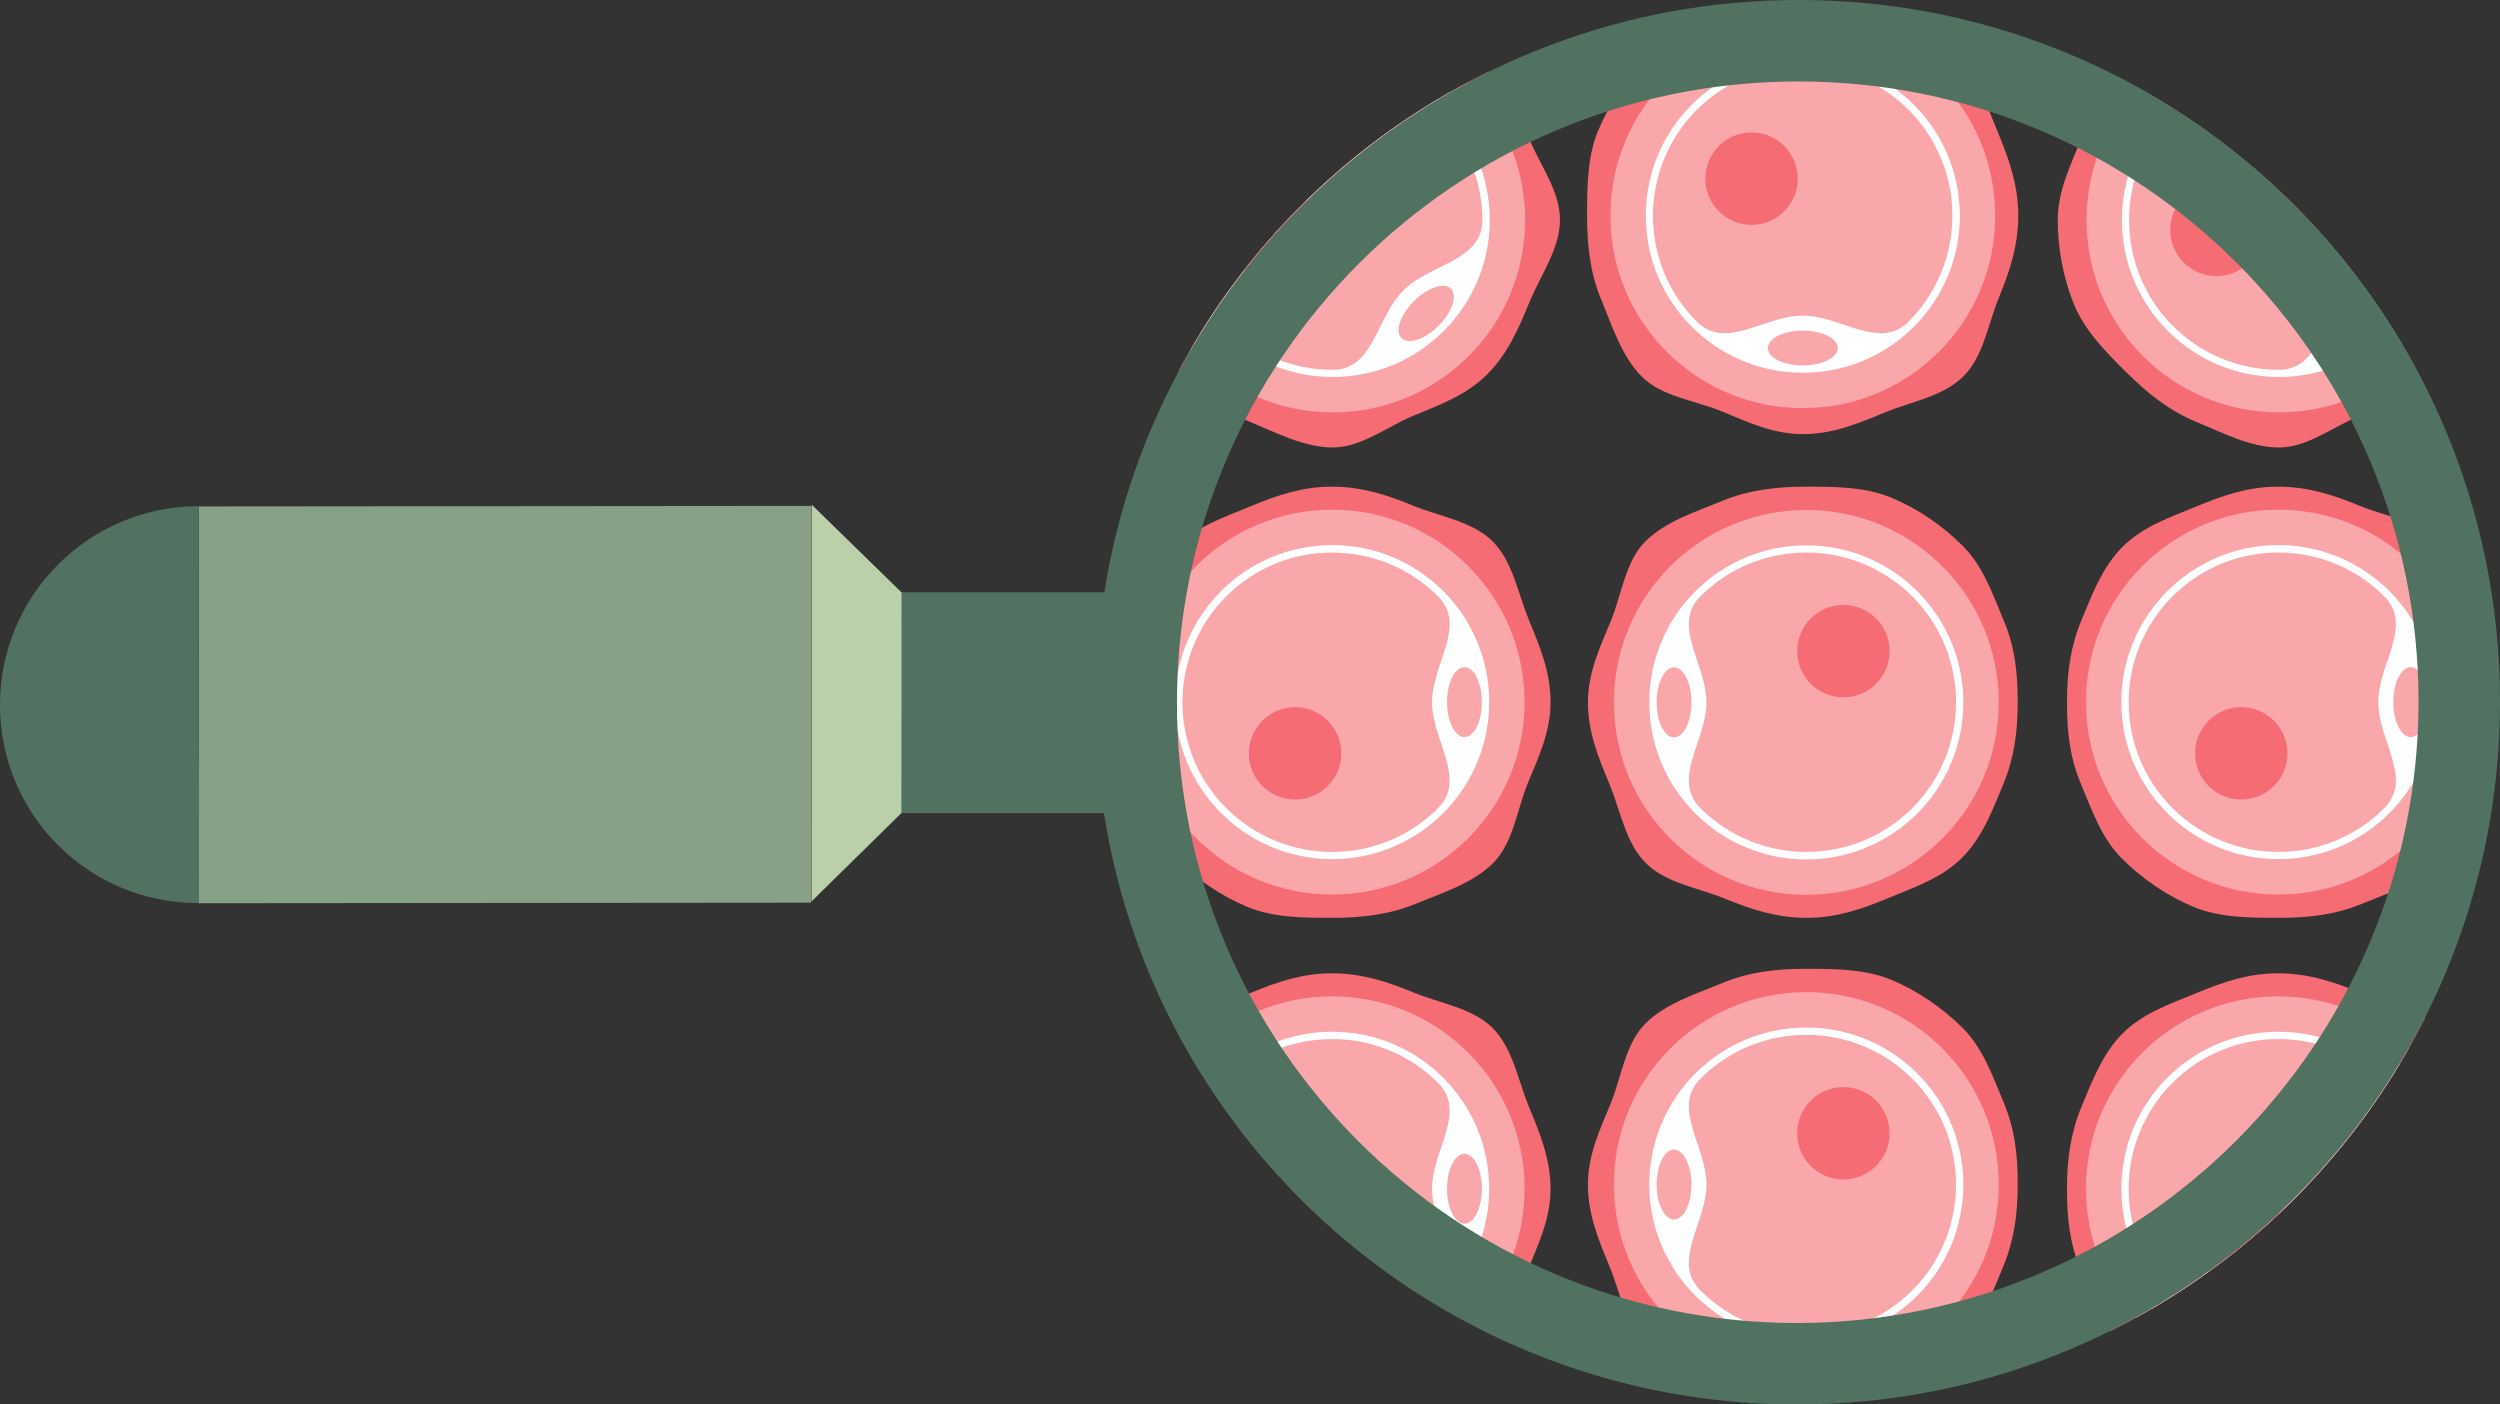
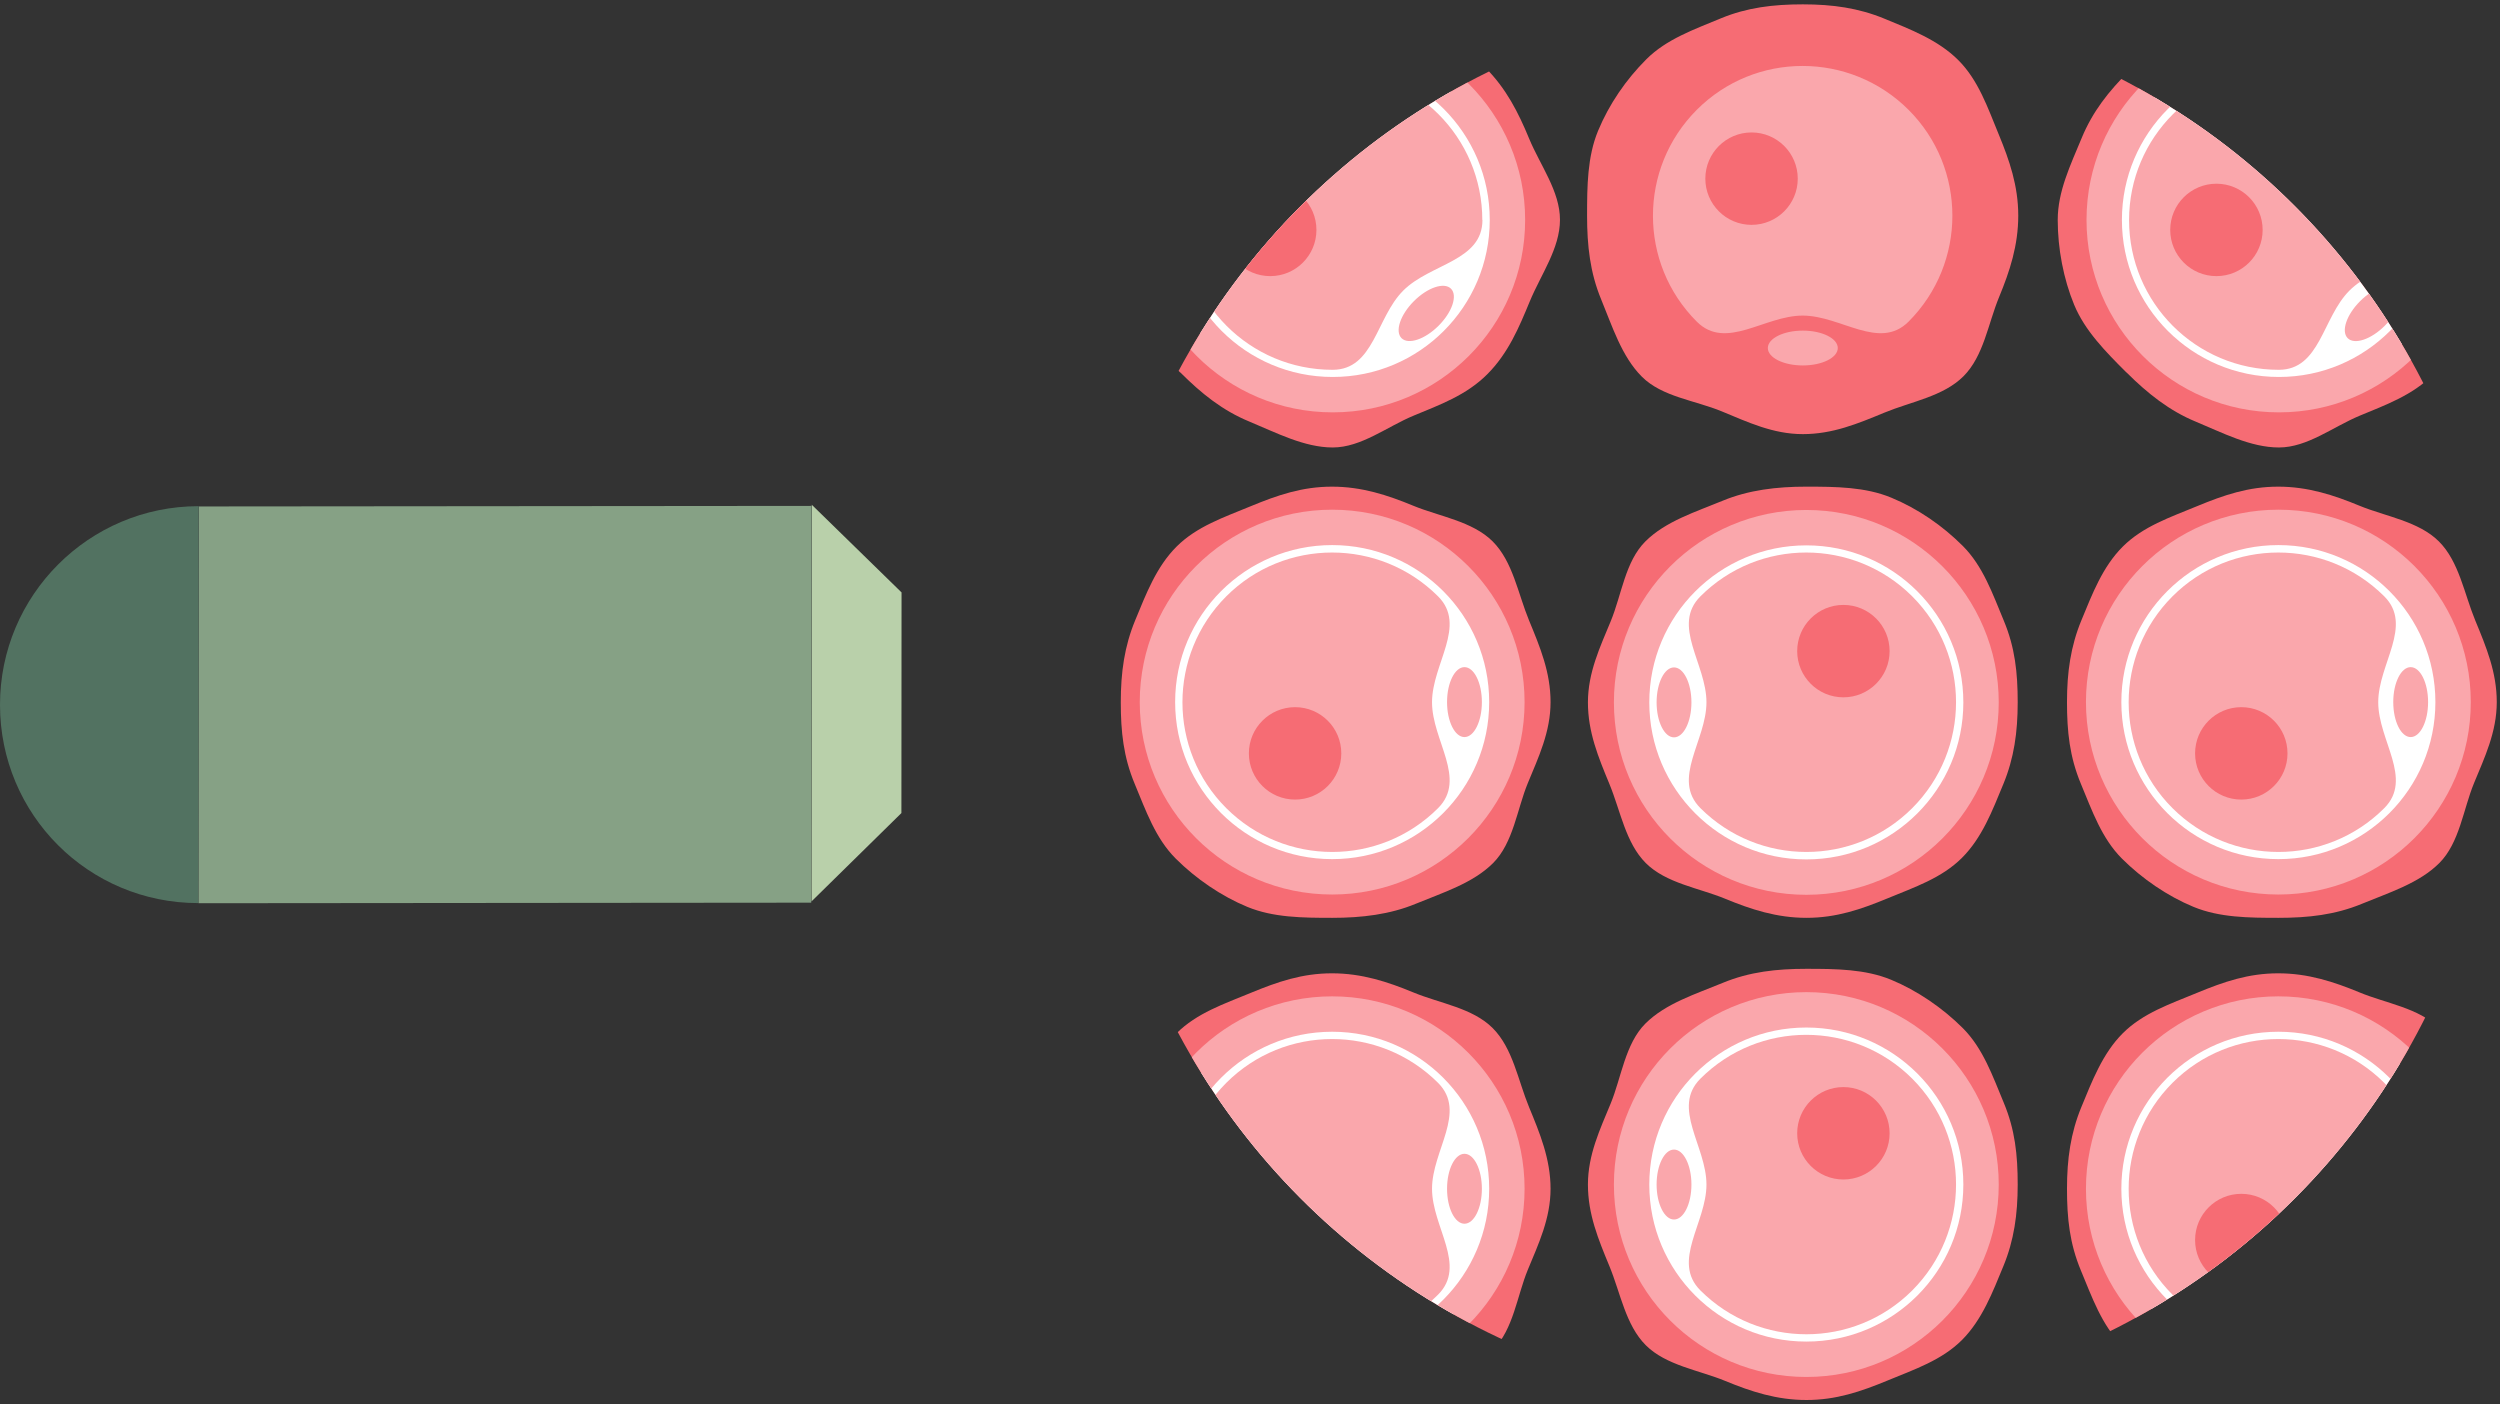
<svg xmlns="http://www.w3.org/2000/svg" id="Layer_1" viewBox="0 0 178 100">
  <rect x="0" y="0" width="178" height="100" fill="#333333" stroke="none" />
  <defs>
    <style>.cls-1,.cls-2{fill:none;}.cls-3{fill:#fff;stroke:#faa7ac;stroke-miterlimit:10;stroke-width:2.52px;}.cls-4{fill:#faa7ac;}.cls-5{fill:#f66c74;}.cls-6{fill:#b9d0aa;}.cls-7{fill:#86a185;}.cls-8{fill:#527261;}.cls-2{clip-path:url(#clippath);}</style>
    <clipPath id="clippath">
      <circle class="cls-1" cx="128" cy="50" r="50" />
    </clipPath>
  </defs>
  <g class="cls-2">
    <path class="cls-5" d="m84.03,26.52c-1.5-1.5-2.96-2.98-3.72-4.82-.79-1.91-1.17-4-1.17-6.04s.91-3.91,1.7-5.82,1.91-3.32,3.41-4.82c1.5-1.5,2.99-2.62,4.83-3.39S92.85,0,94.89,0s3.87.91,5.78,1.7,3.57,1.61,5.07,3.1,2.37,3.22,3.13,5.06c.79,1.91,2.2,3.75,2.2,5.79s-1.36,3.9-2.15,5.81c-.76,1.84-1.53,3.69-3.03,5.19-1.5,1.5-3.38,2.17-5.23,2.94-1.91.79-3.74,2.27-5.77,2.27s-4.04-1.06-5.95-1.85-3.41-2-4.91-3.5Z" />
    <circle class="cls-3" cx="94.89" cy="15.66" r="12.44" />
    <path class="cls-4" d="m105.55,15.66c0,2.94-3.71,3.1-5.64,5.03-1.93,1.93-2.08,5.64-5.03,5.64-5.89,0-10.66-4.77-10.66-10.66,0-5.89,4.77-10.66,10.66-10.66,5.89,0,10.66,4.77,10.66,10.66Z" />
    <ellipse class="cls-4" cx="101.55" cy="22.32" rx="2.49" ry="1.24" transform="translate(13.96 78.34) rotate(-45)" />
    <circle class="cls-5" cx="90.44" cy="16.37" r="3.29" />
    <path class="cls-5" d="m151.4,26.52c-1.5-1.5-2.96-2.98-3.72-4.82s-1.17-4-1.17-6.04.91-3.91,1.7-5.82,1.91-3.32,3.41-4.82,2.99-2.62,4.83-3.39S160.23,0,162.26,0s3.87.91,5.78,1.7,3.57,1.61,5.07,3.1c1.5,1.5,2.37,3.22,3.13,5.06.79,1.91,2.2,3.75,2.2,5.79s-1.36,3.9-2.15,5.81c-.76,1.84-1.53,3.69-3.03,5.19-1.5,1.5-3.38,2.17-5.23,2.94-1.91.79-3.74,2.27-5.77,2.27s-4.04-1.06-5.95-1.85c-1.84-.76-3.41-2-4.91-3.5Z" />
    <circle class="cls-3" cx="162.26" cy="15.66" r="12.44" />
    <path class="cls-4" d="m172.92,15.66c0,2.94-3.71,3.1-5.64,5.03s-2.08,5.64-5.03,5.64c-5.89,0-10.66-4.77-10.66-10.66,0-5.89,4.77-10.66,10.66-10.66,5.89,0,10.66,4.77,10.66,10.66Z" />
    <ellipse class="cls-4" cx="168.92" cy="22.32" rx="2.49" ry="1.24" transform="translate(33.69 125.98) rotate(-45)" />
    <circle class="cls-5" cx="157.81" cy="16.37" r="3.29" />
    <path class="cls-5" d="m113,15.36c0-2.12.02-4.2.78-6.04.79-1.91,2-3.66,3.44-5.1s3.4-2.12,5.32-2.92c1.84-.76,3.7-.99,5.82-.99s3.97.26,5.81,1.02,3.82,1.51,5.26,2.95,2.09,3.38,2.88,5.29c.76,1.84,1.39,3.66,1.39,5.78s-.6,3.95-1.36,5.79c-.79,1.91-1.1,4.21-2.54,5.65-1.44,1.44-3.72,1.8-5.63,2.59s-3.69,1.53-5.81,1.53-3.93-.86-5.77-1.62c-1.91-.79-4.25-1.03-5.69-2.47-1.44-1.44-2.11-3.6-2.9-5.51s-1-3.83-1-5.95Z" />
-     <path class="cls-3" d="m115.92,15.36c0-6.87,5.57-12.44,12.44-12.44s12.44,5.57,12.44,12.44c0,6.87-5.57,12.44-12.44,12.44-6.87,0-12.44-5.57-12.44-12.44Z" />
    <path class="cls-4" d="m135.89,22.9c-2.08,2.08-4.81-.43-7.54-.43-2.73,0-5.46,2.51-7.54.43-4.16-4.16-4.16-10.91,0-15.08s10.91-4.16,15.08,0c4.16,4.16,4.16,10.91,0,15.08Z" />
    <ellipse class="cls-4" cx="128.36" cy="24.78" rx="2.49" ry="1.24" />
    <circle class="cls-5" cx="124.71" cy="12.72" r="3.29" />
    <path class="cls-5" d="m162.22,65.35c-2.12,0-4.2-.02-6.04-.78s-3.66-2-5.1-3.44-2.12-3.4-2.92-5.32-.99-3.7-.99-5.82.26-3.97,1.02-5.81c.79-1.91,1.51-3.82,2.95-5.26,1.44-1.44,3.38-2.09,5.29-2.88s3.66-1.39,5.78-1.39,3.95.6,5.79,1.36,4.21,1.1,5.65,2.54,1.8,3.72,2.59,5.63,1.53,3.69,1.53,5.81-.86,3.93-1.62,5.77-1.03,4.25-2.47,5.69c-1.44,1.44-3.6,2.11-5.51,2.9s-3.83,1-5.95,1Z" />
    <circle class="cls-3" cx="162.22" cy="49.99" r="12.44" />
    <path class="cls-4" d="m169.76,42.46c2.08,2.08-.43,4.81-.43,7.54s2.51,5.46.43,7.54c-4.16,4.16-10.91,4.16-15.08,0-4.16-4.16-4.16-10.91,0-15.08,4.16-4.16,10.91-4.16,15.08,0Z" />
    <ellipse class="cls-4" cx="171.64" cy="49.99" rx="1.24" ry="2.49" />
    <circle class="cls-5" cx="159.58" cy="53.64" r="3.29" />
    <path class="cls-5" d="m128.61,34.65c2.12,0,4.2.02,6.04.78,1.91.79,3.66,2,5.1,3.44,1.44,1.44,2.12,3.4,2.92,5.32s.99,3.7.99,5.82-.26,3.97-1.02,5.81c-.79,1.91-1.51,3.82-2.95,5.26s-3.38,2.09-5.29,2.88-3.66,1.39-5.78,1.39-3.95-.6-5.79-1.36-4.21-1.1-5.65-2.54c-1.44-1.44-1.8-3.72-2.59-5.63s-1.53-3.69-1.53-5.81.86-3.93,1.62-5.77c.79-1.91,1.03-4.25,2.47-5.69,1.44-1.44,3.6-2.11,5.51-2.9,1.84-.76,3.83-1,5.95-1Z" />
    <circle class="cls-3" cx="128.61" cy="50.01" r="12.44" />
    <path class="cls-4" d="m121.07,57.54c-2.08-2.08.43-4.81.43-7.54s-2.51-5.46-.43-7.54c4.16-4.16,10.91-4.16,15.08,0,4.16,4.16,4.16,10.91,0,15.08-4.16,4.16-10.91,4.16-15.08,0Z" />
    <ellipse class="cls-4" cx="119.19" cy="50.01" rx="1.24" ry="2.49" />
    <circle class="cls-5" cx="131.25" cy="46.36" r="3.29" />
    <path class="cls-5" d="m94.85,65.35c-2.12,0-4.2-.02-6.04-.78s-3.66-2-5.1-3.44c-1.44-1.44-2.12-3.4-2.92-5.32s-.99-3.7-.99-5.82.26-3.97,1.02-5.81c.79-1.91,1.51-3.82,2.95-5.26,1.44-1.44,3.38-2.09,5.29-2.88s3.66-1.39,5.78-1.39,3.95.6,5.79,1.36,4.21,1.1,5.65,2.54,1.8,3.72,2.59,5.63,1.53,3.69,1.53,5.81-.86,3.93-1.62,5.77-1.03,4.25-2.47,5.69c-1.44,1.44-3.6,2.11-5.51,2.9-1.84.76-3.83,1-5.95,1Z" />
    <circle class="cls-3" cx="94.85" cy="49.99" r="12.44" />
    <path class="cls-4" d="m102.39,42.46c2.08,2.08-.43,4.81-.43,7.54s2.51,5.46.43,7.54c-4.16,4.16-10.91,4.16-15.08,0-4.16-4.16-4.16-10.91,0-15.08,4.16-4.16,10.91-4.16,15.08,0Z" />
    <ellipse class="cls-4" cx="104.27" cy="49.99" rx="1.24" ry="2.49" />
    <circle class="cls-5" cx="92.21" cy="53.64" r="3.29" />
    <path class="cls-5" d="m162.22,100c-2.12,0-4.2-.02-6.04-.78s-3.66-2-5.1-3.44c-1.44-1.44-2.12-3.4-2.92-5.32s-.99-3.7-.99-5.82.26-3.97,1.02-5.81,1.51-3.82,2.95-5.26c1.44-1.44,3.38-2.09,5.29-2.88s3.66-1.39,5.78-1.39,3.95.6,5.79,1.36c1.91.79,4.21,1.1,5.65,2.54s1.8,3.72,2.59,5.63c.76,1.84,1.53,3.69,1.53,5.81s-.86,3.93-1.62,5.77-1.03,4.25-2.47,5.69-3.6,2.11-5.51,2.9-3.83,1-5.95,1Z" />
    <circle class="cls-3" cx="162.22" cy="84.64" r="12.44" />
    <path class="cls-4" d="m169.76,77.1c2.08,2.08-.43,4.81-.43,7.54s2.51,5.46.43,7.54c-4.16,4.16-10.91,4.16-15.08,0-4.16-4.16-4.16-10.91,0-15.08,4.16-4.16,10.91-4.16,15.08,0Z" />
    <ellipse class="cls-4" cx="171.64" cy="84.64" rx="1.24" ry="2.49" />
    <circle class="cls-5" cx="159.58" cy="88.29" r="3.29" />
    <path class="cls-5" d="m128.61,68.98c2.12,0,4.2.02,6.04.78s3.66,2,5.1,3.44,2.12,3.4,2.92,5.32.99,3.7.99,5.82-.26,3.97-1.02,5.81-1.51,3.82-2.95,5.26c-1.44,1.44-3.38,2.09-5.29,2.88s-3.66,1.39-5.78,1.39-3.95-.6-5.79-1.36-4.21-1.1-5.65-2.54-1.8-3.72-2.59-5.63-1.53-3.69-1.53-5.81.86-3.93,1.62-5.77,1.03-4.25,2.47-5.69,3.6-2.11,5.51-2.9,3.83-1,5.95-1Z" />
    <circle class="cls-3" cx="128.61" cy="84.34" r="12.44" />
    <path class="cls-4" d="m121.07,91.88c-2.08-2.08.43-4.81.43-7.54,0-2.73-2.51-5.46-.43-7.54,4.16-4.16,10.91-4.16,15.08,0,4.16,4.16,4.16,10.91,0,15.08-4.16,4.16-10.91,4.16-15.08,0Z" />
    <ellipse class="cls-4" cx="119.19" cy="84.34" rx="1.24" ry="2.49" />
    <circle class="cls-5" cx="131.25" cy="80.69" r="3.29" />
    <path class="cls-5" d="m94.85,100c-2.12,0-4.2-.02-6.04-.78s-3.66-2-5.1-3.44-2.12-3.4-2.92-5.32-.99-3.7-.99-5.82.26-3.97,1.02-5.81,1.51-3.82,2.95-5.26,3.38-2.09,5.29-2.88,3.66-1.39,5.78-1.39,3.95.6,5.79,1.36c1.91.79,4.21,1.1,5.65,2.54,1.44,1.44,1.8,3.72,2.59,5.63.76,1.84,1.53,3.69,1.53,5.81s-.86,3.93-1.62,5.77-1.03,4.25-2.47,5.69-3.6,2.11-5.51,2.9-3.83,1-5.95,1Z" />
    <circle class="cls-3" cx="94.85" cy="84.64" r="12.44" />
    <path class="cls-4" d="m102.39,77.1c2.08,2.08-.43,4.81-.43,7.54,0,2.73,2.51,5.46.43,7.54-4.16,4.16-10.91,4.16-15.08,0-4.16-4.16-4.16-10.91,0-15.08,4.16-4.16,10.91-4.16,15.08,0Z" />
    <ellipse class="cls-4" cx="104.27" cy="84.64" rx="1.24" ry="2.49" />
-     <circle class="cls-5" cx="92.21" cy="88.29" r="3.29" />
  </g>
-   <path class="cls-8" d="m127.97,100c27.61-.02,50.03-22.44,50.03-50.03C178,22.34,155.63-.03,128.03,0c-24.9,0-45.62,18.27-49.4,42.17h-15.35s-.03,15.72-.03,15.72h15.35c3.73,23.86,24.41,42.13,49.36,42.11Zm.06-94.2c24.4-.01,44.17,19.76,44.17,44.17-.03,24.38-19.83,44.18-44.23,44.23-24.41,0-44.19-19.77-44.17-44.17.02-24.43,19.81-44.23,44.23-44.23Z" />
  <polygon class="cls-6" points="57.8 35.94 57.78 64.18 64.18 57.89 64.19 42.18 57.8 35.94" />
  <polygon class="cls-7" points="14.15 36.06 14.13 64.31 57.76 64.27 57.78 36.02 14.15 36.06" />
  <path class="cls-8" d="m14.13,36.04C6.32,36.05,0,42.39,0,50.18c0,7.82,6.3,14.12,14.12,14.12,0-6.38.02-19.29.02-28.25Z" />
</svg>